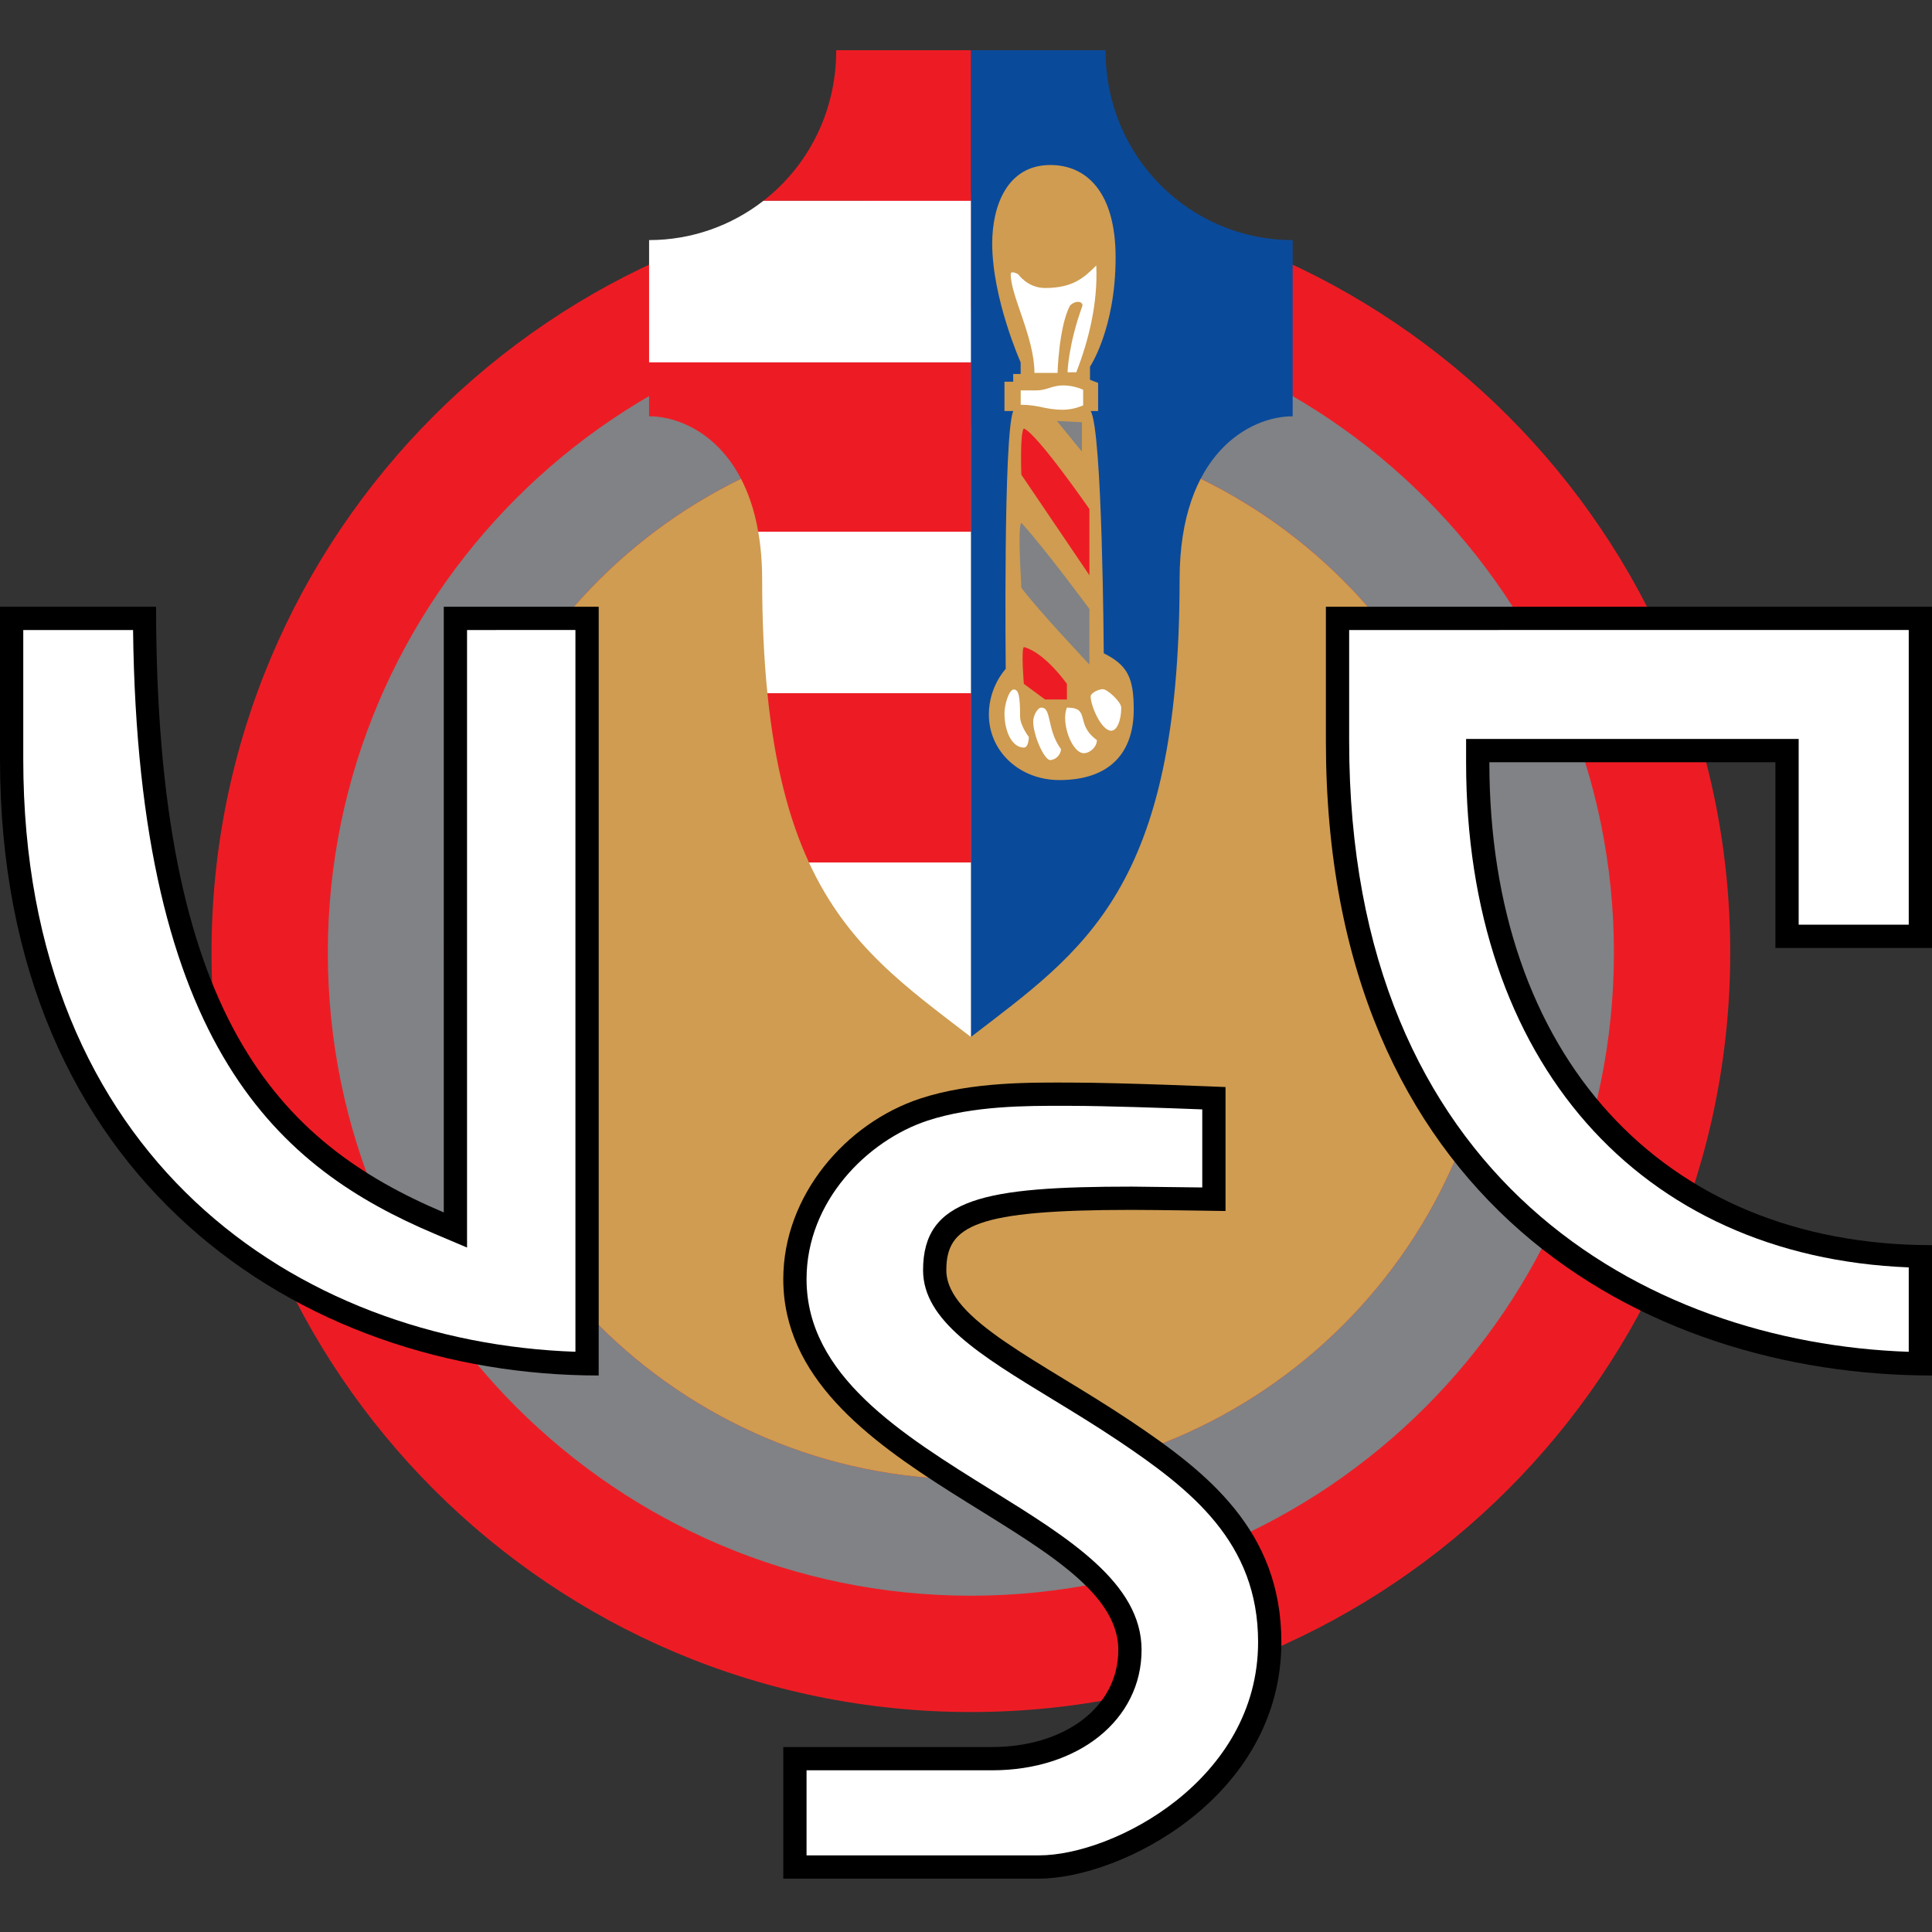
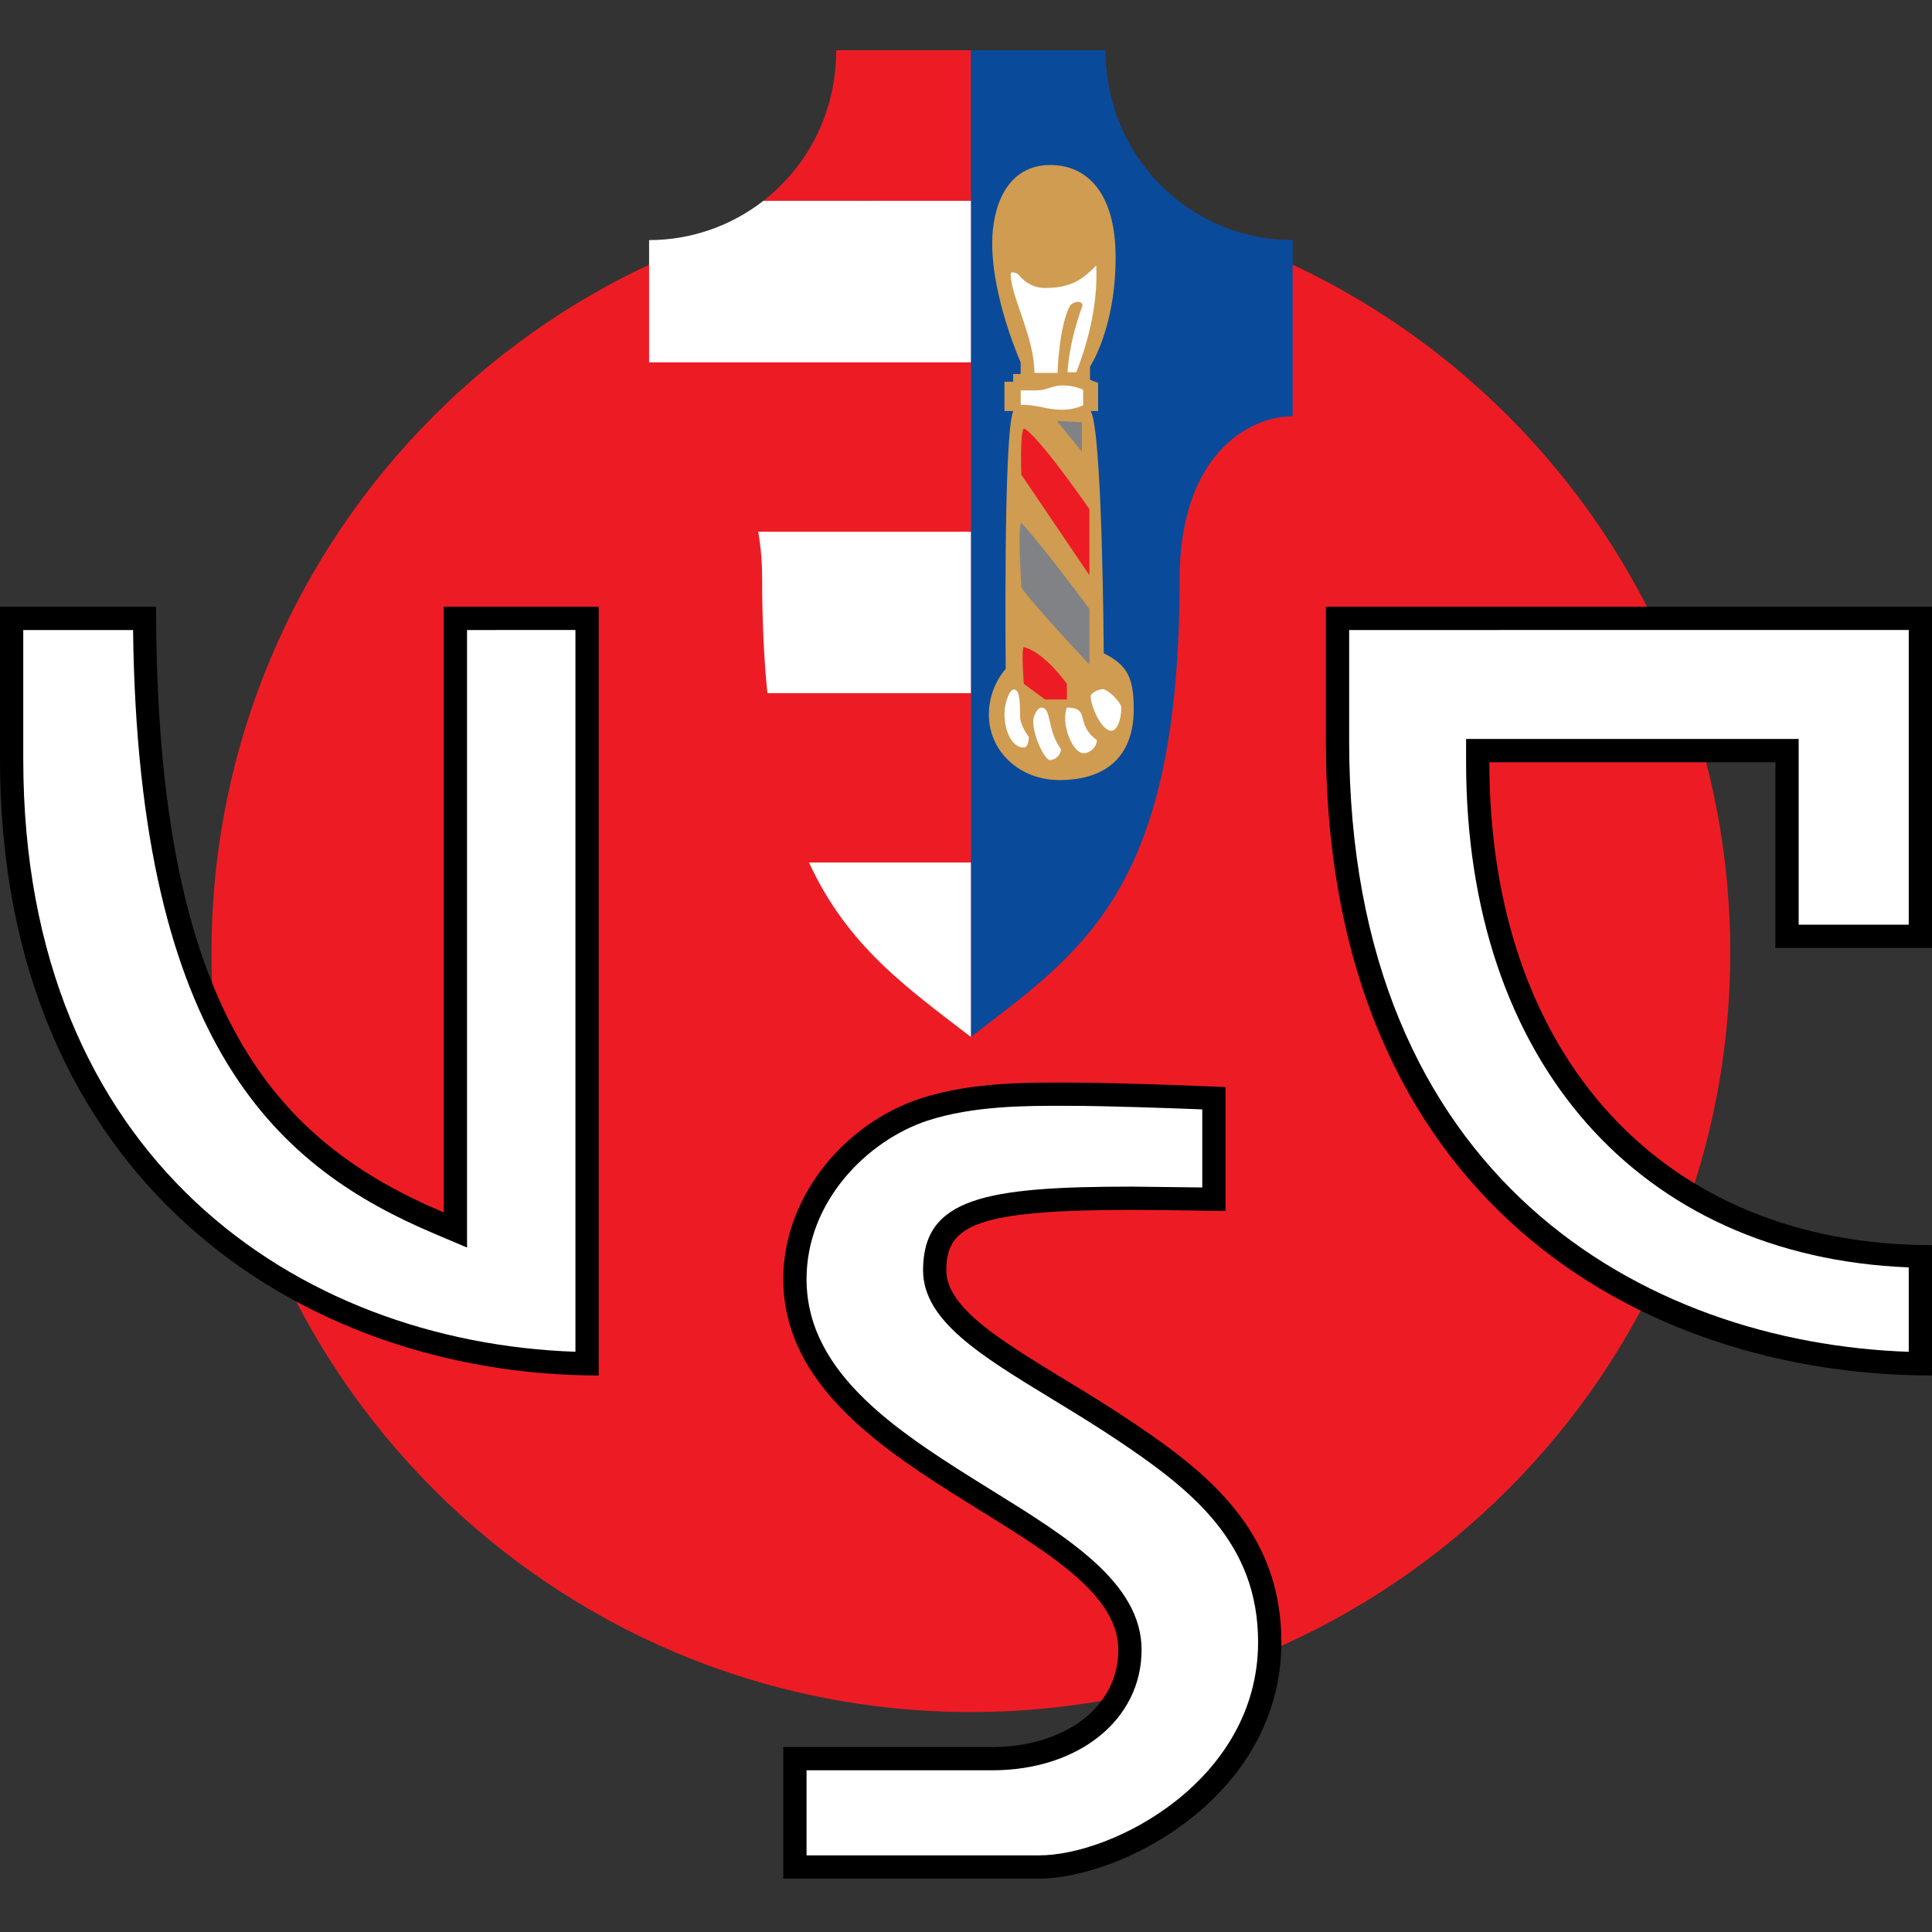
<svg xmlns="http://www.w3.org/2000/svg" width="500" height="500" viewBox="0 0 500 500" fill="none">
  <rect x="0" y="0" width="500" height="500" fill="#333333" stroke="none" />
  <g clip-path="url(#clip0_2688_44537)">
    <path d="M251.261 443.073C359.797 443.073 447.783 355.087 447.783 246.551C447.783 138.016 359.797 50.03 251.261 50.03C142.726 50.03 54.74 138.016 54.74 246.551C54.74 355.087 142.726 443.073 251.261 443.073Z" fill="#ED1C24" />
-     <path d="M251.262 80.135C159.498 80.135 84.842 154.788 84.842 246.552C84.842 338.317 159.498 412.97 251.262 412.97C343.025 412.97 417.681 338.317 417.681 246.552C417.681 154.788 343.025 80.135 251.262 80.135ZM251.262 382.87C176.097 382.87 114.944 321.719 114.944 246.554C114.944 171.388 176.097 110.236 251.262 110.236C326.427 110.236 387.578 171.387 387.578 246.552C387.578 321.717 326.427 382.87 251.262 382.87Z" fill="#808285" />
-     <path d="M114.943 246.552C114.943 321.717 176.096 382.868 251.261 382.868C326.426 382.868 387.578 321.717 387.578 246.552C387.578 171.387 326.428 110.235 251.262 110.235C176.097 110.235 114.943 171.387 114.943 246.552Z" fill="#CF9C51" />
    <path d="M251.263 13V268.369C280.36 245.962 305.28 230.241 305.28 149.97C305.28 117.527 323.339 107.734 334.541 107.734V62.135C308.29 62.135 286.112 40.938 286.112 13" fill="#0A4A9B" />
    <path d="M209.362 223.217H251.263V179.402H198.603C200.478 198.088 204.233 212.112 209.362 223.217ZM167.983 107.735C177.607 107.735 192.284 114.98 196.229 137.595H251.262V93.78H167.983V107.735ZM216.414 13C216.414 29.2 208.947 43.126 197.561 51.973H251.263V13H216.414Z" fill="#ED1C24" />
    <path d="M197.244 149.972C197.244 160.94 197.725 170.664 198.602 179.402H251.263V137.596H196.23C196.876 141.301 197.244 145.405 197.244 149.972ZM251.263 268.369V223.218H209.361C219.391 244.932 234.639 255.569 251.263 268.369ZM197.561 51.974C189.312 58.384 179.012 62.135 167.984 62.135V93.78H251.263V51.974H197.561Z" fill="white" />
    <path d="M271.834 42.704C260.602 42.704 256.782 53.367 256.782 63.01C256.782 77.283 264.141 93.781 264.141 93.781V96.792H262.218V98.781H259.955V106.375H262.218C259.631 112.67 260.278 173.114 260.278 173.114C260.278 173.114 255.915 177.646 255.915 184.912C255.915 194.438 263.833 201.88 274.176 201.88C287.105 201.88 293.408 194.924 293.408 183.614C293.408 175.37 291.791 172.14 285.649 169.069C285.649 169.069 285.327 111.216 282.256 106.373H284.194V99.098L282.094 98.29V94.896C282.094 94.896 288.719 85.037 288.719 66.616C288.72 49.648 281.126 42.704 271.834 42.704Z" fill="#CF9C51" />
    <path d="M261.573 70.978C261.573 69.847 263.513 70.978 263.513 70.978C263.513 70.978 265.935 74.533 270.46 74.533C277.572 74.533 280.479 71.948 283.712 68.717C284.167 78.385 281.756 88.102 278.54 96.349H276.279C276.279 96.349 276.44 89.24 280.158 79.059C280.042 77.754 278.138 77.846 276.927 79.059C274.017 84.554 273.694 96.512 273.694 96.512H267.714C267.712 87.3 261.573 76.635 261.573 70.978ZM264.158 101.035V104.751C268.847 104.751 270.46 106.044 275.149 106.044C277.893 106.044 280.318 104.914 280.318 104.914V100.874C280.318 100.874 278.057 99.742 275.149 99.742C272.238 99.742 270.947 101.035 268.199 101.035C266.582 101.035 264.158 101.035 264.158 101.035Z" fill="white" />
    <path d="M281.935 131.74V148.868L264.322 122.851C264.322 122.851 263.917 111.943 264.969 110.893C268.441 112.265 281.935 131.74 281.935 131.74ZM264.968 167.451C264.24 168.179 264.968 176.985 264.968 176.985L270.46 181.027H276.114V176.985C276.116 176.985 270.46 168.906 264.968 167.451Z" fill="#ED1C24" />
    <path d="M281.934 157.595V171.978C281.934 171.978 268.44 157.676 264.321 152.099C264.321 150.645 263.271 136.346 264.321 135.295C270.505 142.084 281.934 157.595 281.934 157.595ZM273.531 108.954L279.994 116.872V109.278L273.531 108.954Z" fill="#808285" />
    <path d="M263.998 185.39C263.998 187.814 266.259 190.722 266.259 190.722C266.259 190.722 266.259 193.471 264.968 193.471C262.058 193.471 259.956 189.592 259.956 184.583C259.956 182.48 261.088 178.441 262.379 178.441C263.672 178.44 263.998 180.38 263.998 185.39ZM269.492 183.128C268.521 183.128 267.391 185.226 267.391 186.682C267.391 190.398 270.298 196.7 271.754 196.7C273.207 196.7 274.582 195.246 274.582 193.872C270.824 188.742 272.238 183.128 269.492 183.128ZM276.116 183.128C274.501 187.006 277.41 194.924 280.48 194.924C282.096 194.924 283.874 193.311 283.874 191.532C278.056 187.331 282.418 183.128 276.116 183.128ZM282.258 180.217C282.258 182.642 285.006 189.107 287.591 189.107C289.045 189.107 290.176 186.521 290.176 183.128C290.176 181.673 286.622 178.359 285.409 178.359C284.197 178.359 282.258 179.409 282.258 180.217Z" fill="white" />
-     <path d="M0 157.025V196.516C0 305.639 78.075 355.976 154.942 355.976V157.025H114.849V313.776C72.046 295.647 40.394 263.133 40.394 157.025H0Z" fill="black" />
+     <path d="M0 157.025V196.516C0 305.639 78.075 355.976 154.942 355.976V157.025H114.849V313.776C72.046 295.647 40.394 263.133 40.394 157.025Z" fill="black" />
    <path d="M120.871 163.047C120.871 174.18 120.871 322.865 120.871 322.865L112.503 319.32C72.657 302.446 35.761 271.657 34.437 163.047C27.291 163.047 13.227 163.047 6.021 163.047C6.021 171.697 6.021 196.517 6.021 196.517C6.021 299.644 76.82 347.33 148.922 349.835C148.922 338.661 148.922 174.009 148.922 163.046C141.764 163.047 128.031 163.047 120.871 163.047Z" fill="white" />
    <path d="M343.141 157.025V191.813C343.141 311.03 425.183 355.976 500 355.976V322.246C429.989 322.246 385.446 272.892 385.446 197.26H459.473V245.332H500V157.025H343.141V157.025Z" fill="black" />
    <path d="M349.161 163.047C349.161 171.281 349.161 191.814 349.161 191.814C349.161 305.189 425.817 347.507 493.981 349.846C493.981 343.345 493.981 334.179 493.981 327.999C424.214 325.216 379.424 274.614 379.424 197.261V191.241H465.494C465.494 191.241 465.494 230.098 465.494 239.313C472.701 239.313 486.775 239.313 493.981 239.313C493.981 229.621 493.981 172.737 493.981 163.046C483.29 163.047 359.851 163.047 349.161 163.047Z" fill="white" />
    <path d="M317.164 281.326C317.164 281.326 289.996 280.17 276.991 280.17C267.55 280.17 251.746 279.836 238.178 284.296C218.938 290.623 202.713 309.357 202.713 331.035C202.713 381.607 289.417 395.481 289.417 426.987C289.417 442.009 275.256 452.131 256.757 452.131H202.713V486.188H268.898C289.996 486.188 331.615 465.134 331.615 424.964C331.615 396.059 312.375 380.989 292.625 367.766C269.318 352.158 244.909 341.55 244.909 328.723C244.909 317.16 252.424 313.116 292.887 313.116C298.957 313.116 317.165 313.406 317.165 313.406V281.326H317.164Z" fill="black" />
    <path d="M240.061 290.015C224.492 295.135 208.734 310.869 208.734 331.037C208.734 355.95 233.2 371.13 256.86 385.809C276.698 398.115 295.439 409.74 295.439 426.988C295.439 445.044 279.169 458.151 256.758 458.151C256.758 458.151 218.241 458.151 208.734 458.151C208.734 464.558 208.734 473.758 208.734 480.169C218.683 480.169 268.899 480.169 268.899 480.169C288.142 480.169 325.594 460.681 325.594 424.964C325.594 399.218 308.416 385.582 289.277 372.769C283.577 368.951 277.823 365.447 272.259 362.059C253.618 350.704 238.89 341.738 238.89 328.724C238.89 310.103 254.809 307.097 292.889 307.097C292.889 307.097 304.282 307.232 311.147 307.314C311.147 301.098 311.147 293.082 311.147 287.11C302.479 286.774 286.116 286.191 276.995 286.191L275.137 286.19C265.864 286.169 251.855 286.138 240.061 290.015Z" fill="white" />
  </g>
  <defs>
    <clipPath id="clip0_2688_44537">
      <rect width="500" height="500" fill="white" />
    </clipPath>
  </defs>
</svg>